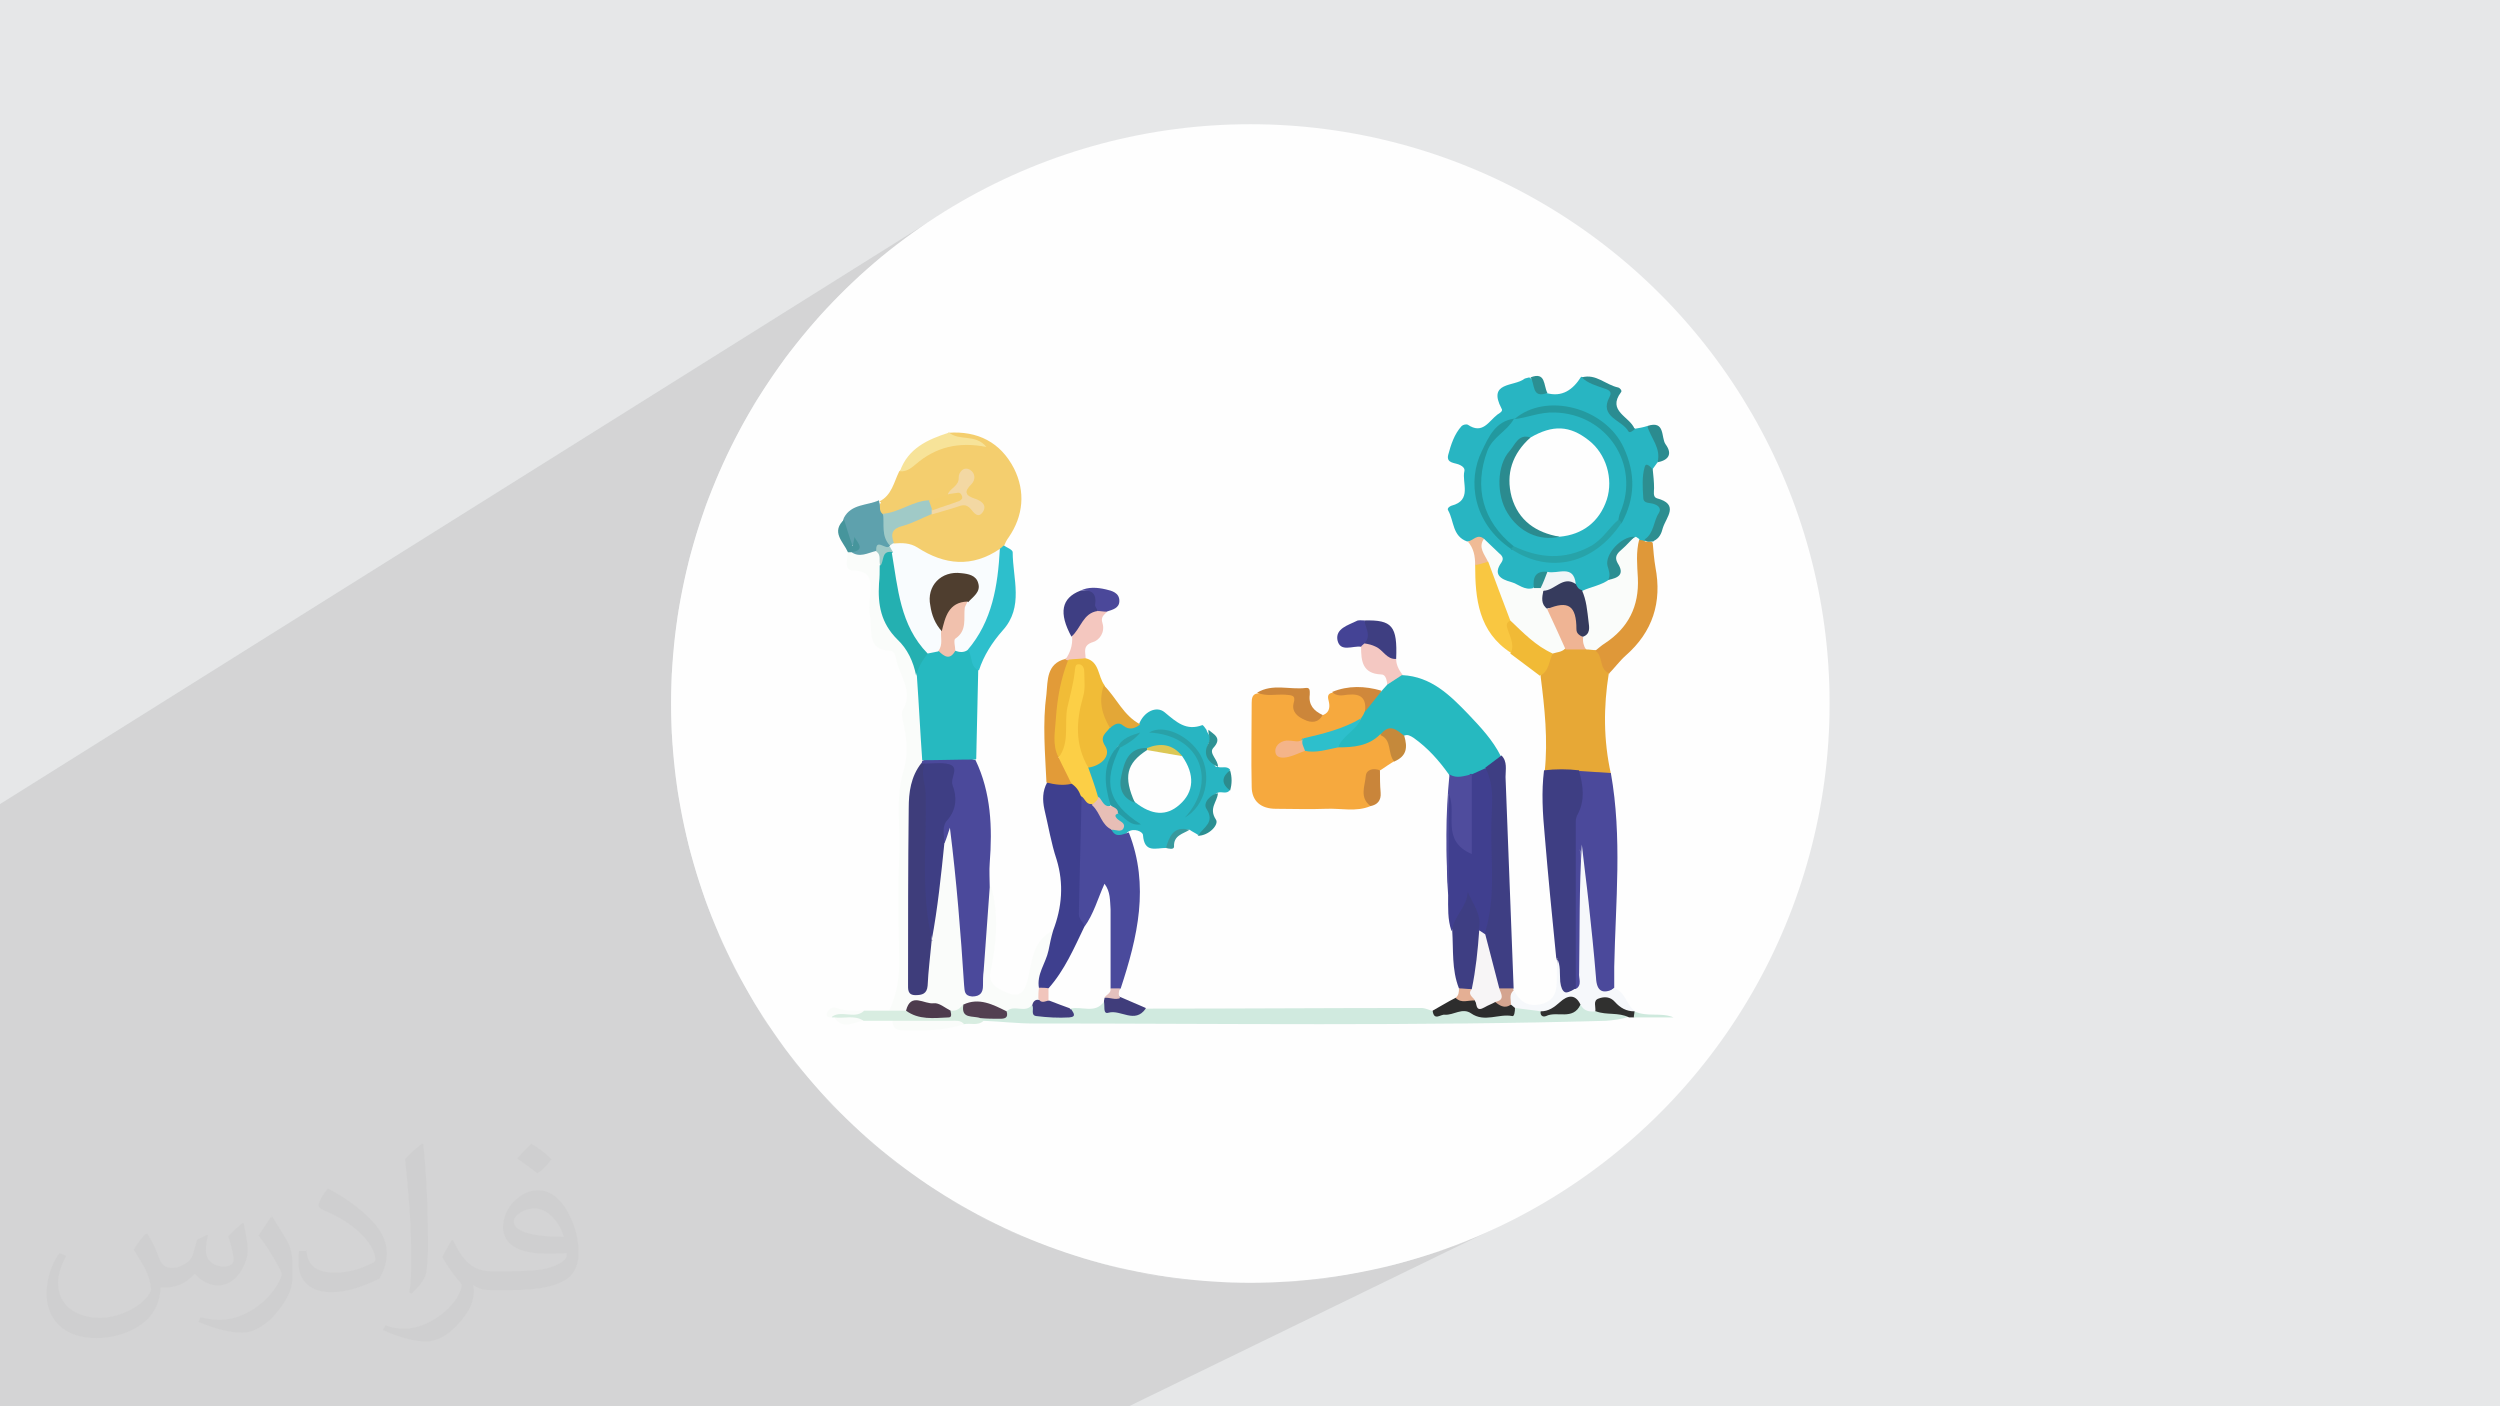
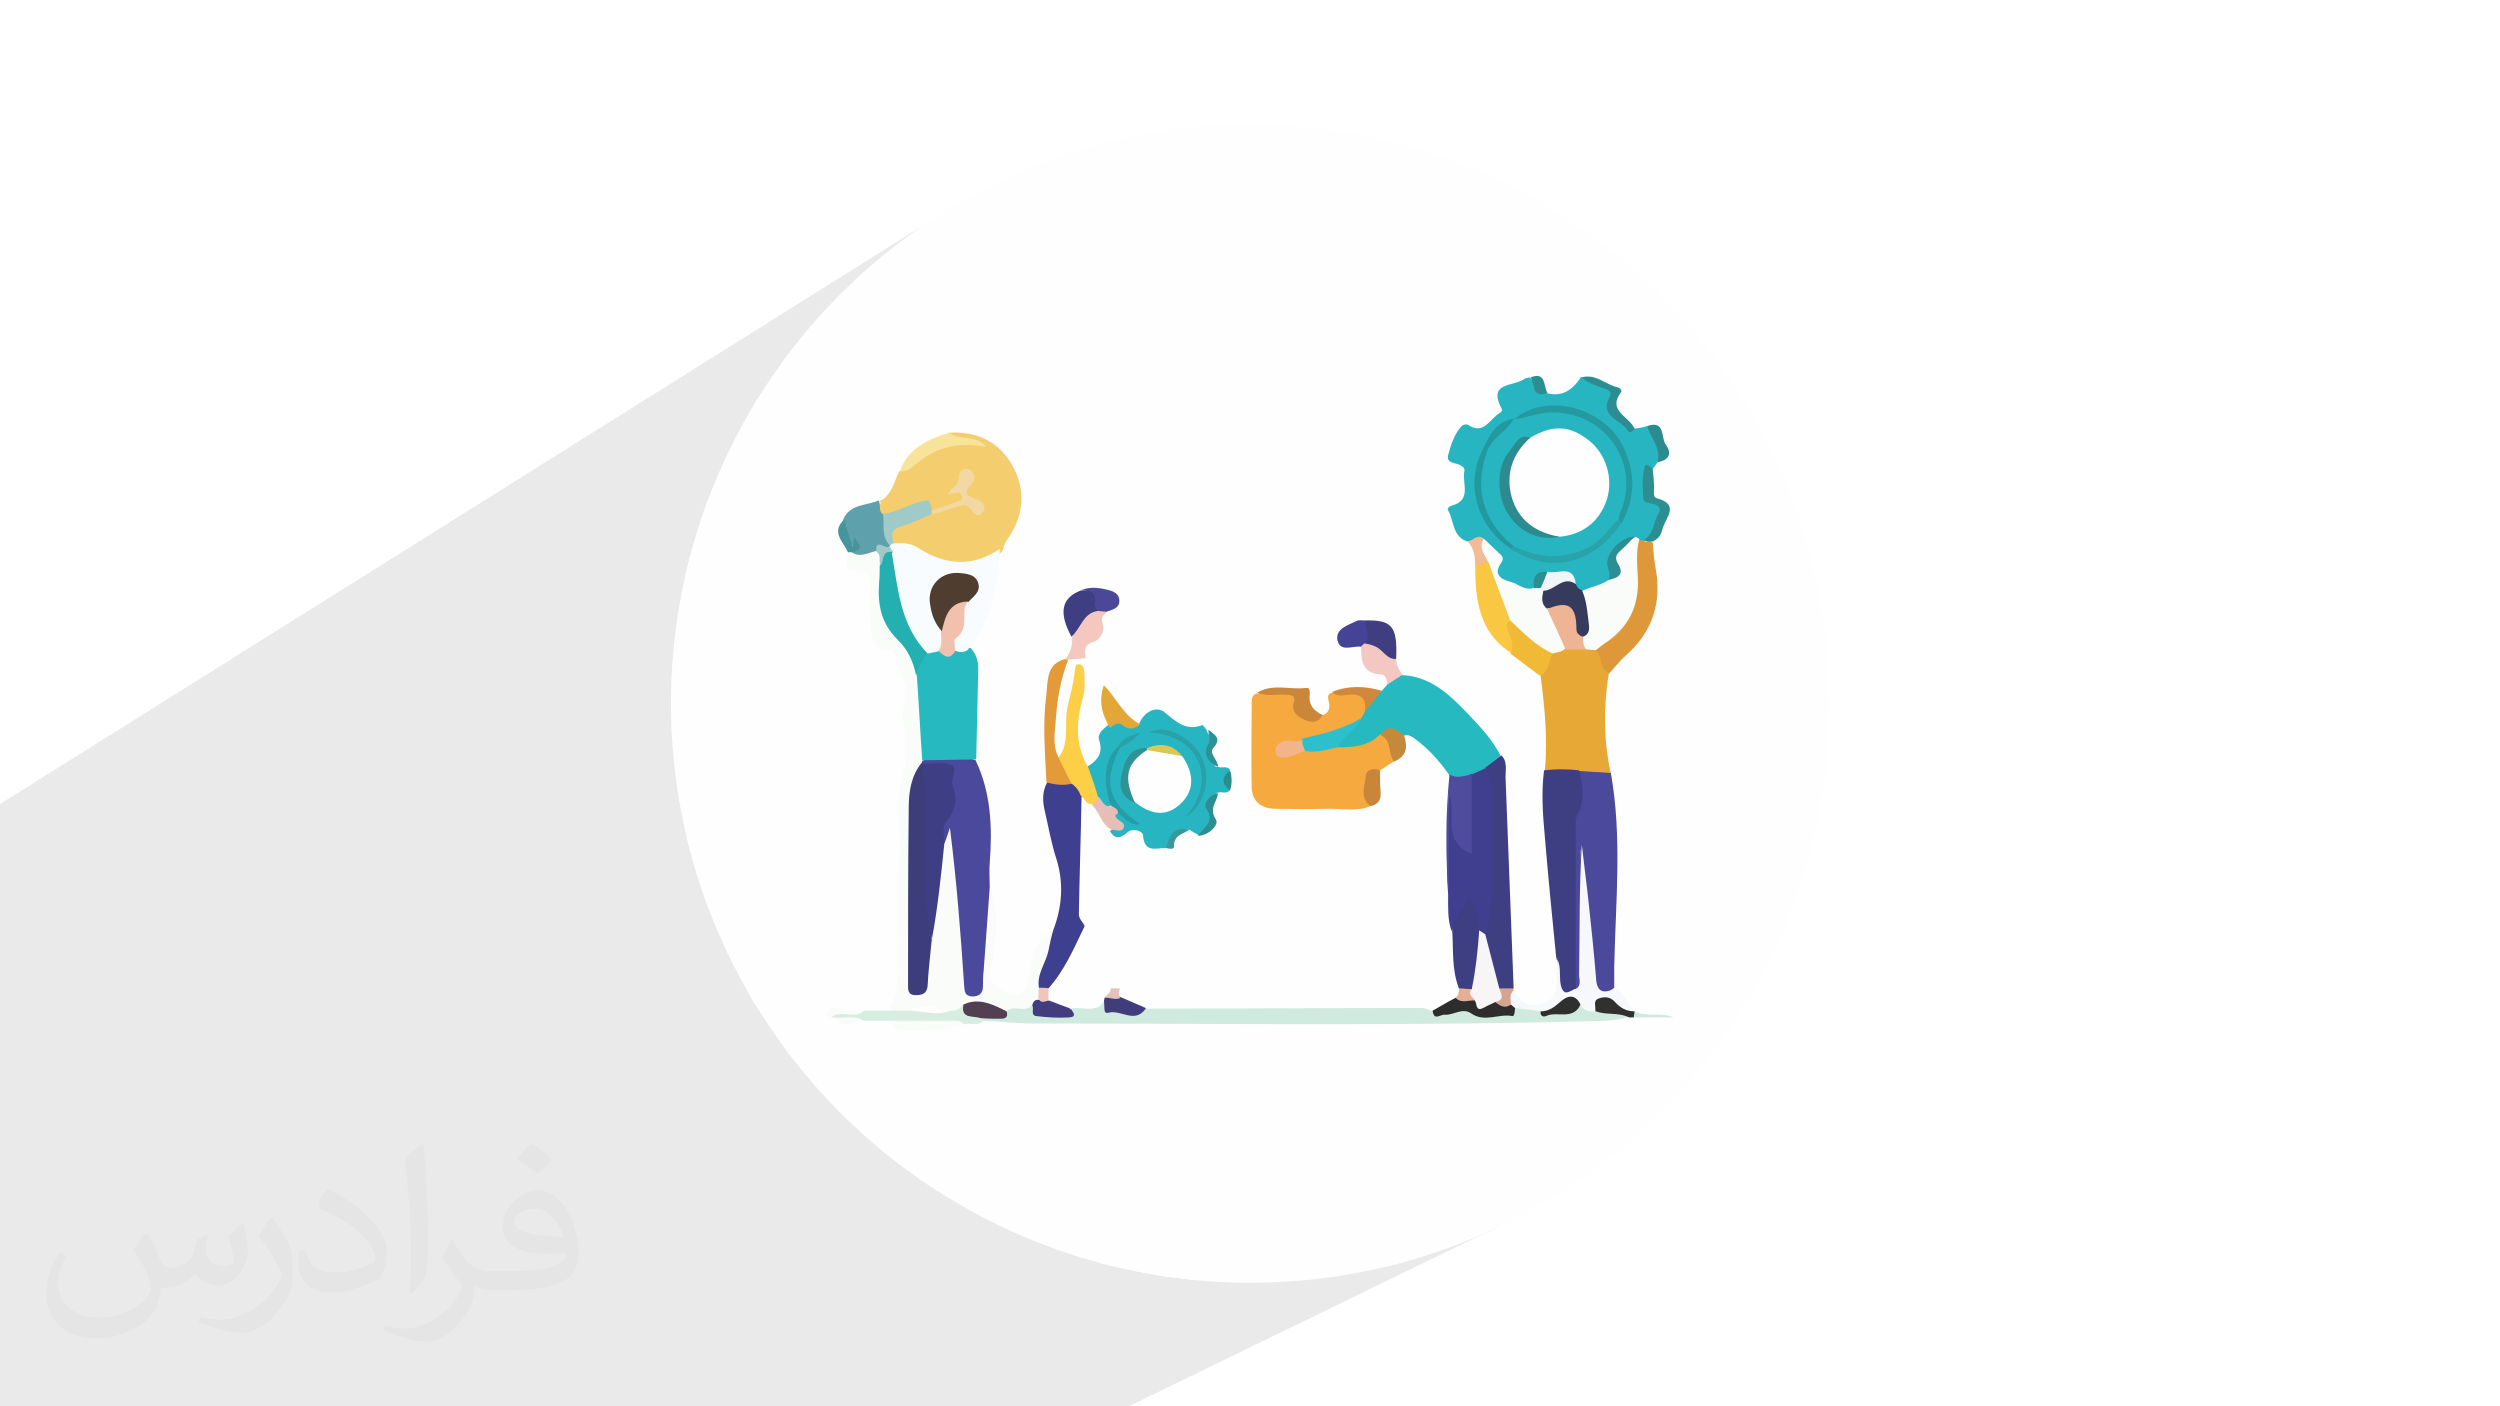
<svg xmlns="http://www.w3.org/2000/svg" xml:space="preserve" width="3.703in" height="2.083in" version="1.1" style="shape-rendering:geometricPrecision; text-rendering:geometricPrecision; image-rendering:optimizeQuality; fill-rule:evenodd; clip-rule:evenodd" viewBox="0 0 3703 2083" enable-background="new 0 0 50 50">
  <defs>
    <style type="text/css">
   
    .fil0 {fill:#E6E7E8}
    .fil3 {fill:#FEFEFE}
    .fil71 {fill:#FEFEFE;fill-rule:nonzero}
    .fil68 {fill:#F9FCFE;fill-rule:nonzero}
    .fil4 {fill:#FAFCFA;fill-rule:nonzero}
    .fil74 {fill:#FCCF46;fill-rule:nonzero}
    .fil5 {fill:#F6A93E;fill-rule:nonzero}
    .fil17 {fill:#F6F8FB;fill-rule:nonzero}
    .fil81 {fill:#F7F5F6;fill-rule:nonzero}
    .fil21 {fill:#F9C741;fill-rule:nonzero}
    .fil28 {fill:#F4C8C2;fill-rule:nonzero}
    .fil26 {fill:#F4C7BF;fill-rule:nonzero}
    .fil61 {fill:#F4B489;fill-rule:nonzero}
    .fil27 {fill:#F7E399;fill-rule:nonzero}
    .fil60 {fill:#F1C5BC;fill-rule:nonzero}
    .fil80 {fill:#F1C1AD;fill-rule:nonzero}
    .fil67 {fill:#F1F5F7;fill-rule:nonzero}
    .fil69 {fill:#F3D8A3;fill-rule:nonzero}
    .fil7 {fill:#F4CE6E;fill-rule:nonzero}
    .fil70 {fill:#F4CE6C;fill-rule:nonzero}
    .fil45 {fill:#F0BB96;fill-rule:nonzero}
    .fil73 {fill:#EFB494;fill-rule:nonzero}
    .fil16 {fill:#F1BC37;fill-rule:nonzero}
    .fil24 {fill:#F1BA36;fill-rule:nonzero}
    .fil76 {fill:#E7BEB6;fill-rule:nonzero}
    .fil52 {fill:#E4C1BE;fill-rule:nonzero}
    .fil49 {fill:#E4AF94;fill-rule:nonzero}
    .fil10 {fill:#E7A836;fill-rule:nonzero}
    .fil33 {fill:#E3A737;fill-rule:nonzero}
    .fil22 {fill:#E29B38;fill-rule:nonzero}
    .fil18 {fill:#DF9839;fill-rule:nonzero}
    .fil25 {fill:#D8EDE1;fill-rule:nonzero}
    .fil79 {fill:#DCC755;fill-rule:nonzero}
    .fil47 {fill:#D4A48F;fill-rule:nonzero}
    .fil40 {fill:#D0883B;fill-rule:nonzero}
    .fil8 {fill:#D0EADF;fill-rule:nonzero}
    .fil32 {fill:#CC863A;fill-rule:nonzero}
    .fil50 {fill:#CEE9DD;fill-rule:nonzero}
    .fil36 {fill:#C9853A;fill-rule:nonzero}
    .fil39 {fill:#C5893B;fill-rule:nonzero}
    .fil59 {fill:#A0CAC7;fill-rule:nonzero}
    .fil82 {fill:#4F3E2F;fill-rule:nonzero}
    .fil23 {fill:#5EA1AD;fill-rule:nonzero}
    .fil58 {fill:#523F51;fill-rule:nonzero}
    .fil57 {fill:#4D3B4D;fill-rule:nonzero}
    .fil19 {fill:#2DBFCC;fill-rule:nonzero}
    .fil9 {fill:#26B9C0;fill-rule:nonzero}
    .fil6 {fill:#28B5C2;fill-rule:nonzero}
    .fil41 {fill:#30302F;fill-rule:nonzero}
    .fil72 {fill:#2F2F2F;fill-rule:nonzero}
    .fil29 {fill:#2D2D2D;fill-rule:nonzero}
    .fil55 {fill:#24B0B1;fill-rule:nonzero}
    .fil43 {fill:#46959C;fill-rule:nonzero}
    .fil65 {fill:#27A3A9;fill-rule:nonzero}
    .fil75 {fill:#29A1A8;fill-rule:nonzero}
    .fil48 {fill:#38999D;fill-rule:nonzero}
    .fil77 {fill:#259CA6;fill-rule:nonzero}
    .fil62 {fill:#249AA0;fill-rule:nonzero}
    .fil78 {fill:#319296;fill-rule:nonzero}
    .fil64 {fill:#22999F;fill-rule:nonzero}
    .fil46 {fill:#2E9294;fill-rule:nonzero}
    .fil44 {fill:#2B8F92;fill-rule:nonzero}
    .fil66 {fill:#2C8E92;fill-rule:nonzero}
    .fil31 {fill:#2D8E90;fill-rule:nonzero}
    .fil34 {fill:#2B8C91;fill-rule:nonzero}
    .fil42 {fill:#2B8B8F;fill-rule:nonzero}
    .fil51 {fill:#2C8B8D;fill-rule:nonzero}
    .fil20 {fill:#4F4C9D;fill-rule:nonzero}
    .fil12 {fill:#4A4A9C;fill-rule:nonzero}
    .fil11 {fill:#4B499B;fill-rule:nonzero}
    .fil38 {fill:#4B489A;fill-rule:nonzero}
    .fil35 {fill:#444395;fill-rule:nonzero}
    .fil63 {fill:#363B5D;fill-rule:nonzero}
    .fil56 {fill:#413D7E;fill-rule:nonzero}
    .fil15 {fill:#403F8F;fill-rule:nonzero}
    .fil37 {fill:#403D7B;fill-rule:nonzero}
    .fil14 {fill:#3E3F8E;fill-rule:nonzero}
    .fil54 {fill:#3E3E84;fill-rule:nonzero}
    .fil13 {fill:#3E3E83;fill-rule:nonzero}
    .fil30 {fill:#3E3E81;fill-rule:nonzero}
    .fil53 {fill:#3E3D7B;fill-rule:nonzero}
    .fil2 {fill:#373435;fill-opacity:0.031}
    .fil1 {fill:#373435;fill-opacity:0.102}
   
  </style>
  </defs>
  <g id="Layer_x0020_1">
-     <polygon class="fil0" points="0,0 3703,0 3703,2084 0,2084 " />
    <polygon class="fil1" points="1670,2084 0,2084 0,1191 1407,309 1372,331 1339,355 1306,380 1275,407 1245,436 1217,465 1190,497 1164,529 1141,563 1118,597 1098,633 1079,670 1062,708 1046,747 1033,787 1021,828 1012,869 1004,911 999,954 995,998 994,1042 995,1086 999,1130 1004,1173 1012,1215 1021,1256 1033,1297 1046,1337 1062,1376 1079,1414 1098,1451 1118,1487 1141,1521 1164,1555 1190,1587 1217,1619 1245,1648 1275,1677 1306,1704 1339,1729 1372,1753 1407,1775 1443,1796 1480,1815 1518,1832 1557,1847 1597,1861 1637,1873 1679,1882 1721,1890 1764,1895 1808,1898 1852,1900 1896,1898 1939,1895 1982,1890 2024,1882 2066,1873 2107,1861 2147,1847 2185,1832 2223,1815 " />
    <g id="_2081584099040">
      <path class="fil0" d="M1388 321l19 -12 -35 22c-11,8 -23,16 -34,24l-32 25c11,-9 21,-17 32,-25l34 -24 16 -10zm-82 60l-31 27c10,-9 21,-18 31,-27zm-31 27l-30 28c10,-10 20,-19 30,-28zm-30 28l-28 30c9,-10 19,-20 28,-30zm-28 30l-27 31c9,-11 18,-21 27,-31zm-27 31l-25 32c8,-11 17,-22 25,-32zm-25 32l-24 34c8,-11 16,-23 24,-34zm-24 34l-22 35c7,-12 15,-23 22,-35zm-22 35l-21 36c7,-12 13,-24 21,-36zm-21 36l-19 37c6,-12 12,-25 19,-37zm-19 37l-17 38c5,-13 11,-25 17,-38zm-17 38l-15 39c5,-13 10,-26 15,-39zm-15 39l-13 40c4,-13 9,-27 13,-40zm-13 40l-12 41c4,-14 7,-27 12,-41zm-12 41l-10 41c3,-14 6,-28 10,-41zm-10 41l-8 42c2,-14 5,-28 8,-42zm-8 42l-5 43c1,-14 3,-29 5,-43zm-5 43l-3 44c1,-15 2,-29 3,-44zm-3 44l-1 44c0,-15 0,-30 1,-44zm-1 44l1 44c-1,-15 -1,-29 -1,-44zm1 44l3 44c-1,-14 -3,-29 -3,-44zm3 44l5 43c-2,-14 -4,-29 -5,-43zm5 43l8 42c-3,-14 -5,-28 -8,-42zm8 42l10 41c-4,-14 -7,-28 -10,-41zm10 41l12 41c-4,-13 -8,-27 -12,-41zm12 41l13 40c-5,-13 -9,-26 -13,-40zm13 40l15 39c-5,-13 -11,-26 -15,-39zm15 39l17 38c-6,-12 -12,-25 -17,-38zm17 38l19 37c-7,-12 -13,-24 -19,-37zm19 37l21 36c-7,-12 -14,-24 -21,-36zm21 36l22 35c-8,-11 -15,-23 -22,-35zm22 35l24 34c-8,-11 -16,-22 -24,-34zm24 34l25 32c-9,-11 -17,-21 -25,-32zm25 32l27 31c-9,-10 -18,-21 -27,-31zm27 31l28 30c-10,-10 -19,-20 -28,-30zm28 30l30 28c-10,-9 -20,-19 -30,-28zm30 28l31 27c-11,-9 -21,-18 -31,-27zm31 27l32 25c-11,-8 -22,-17 -32,-25zm32 25l34 24c-11,-8 -23,-16 -34,-24zm34 24l35 22c-12,-7 -23,-15 -35,-22zm35 22l36 21c-12,-7 -24,-13 -36,-21zm36 21l37 19c-12,-6 -25,-12 -37,-19zm37 19l38 17c-13,-5 -25,-11 -38,-17zm38 17l39 15c-13,-5 -26,-10 -39,-15zm39 15l40 13c-13,-4 -27,-9 -40,-13zm40 13l41 12c-14,-4 -27,-7 -41,-12zm41 12l41 10c-14,-3 -28,-6 -41,-10zm41 10l42 8c-14,-2 -28,-5 -42,-8zm42 8l43 5c-14,-1 -29,-3 -43,-5zm43 5l44 3c-15,-1 -29,-2 -44,-3zm44 3l44 1c-15,0 -30,0 -44,-1zm44 1l44 -1c-15,1 -29,1 -44,1zm44 -1l44 -3c-14,1 -29,3 -44,3zm44 -3l43 -5c-14,2 -29,4 -43,5zm43 -5l42 -8c-14,3 -28,5 -42,8zm42 -8l41 -10c-14,4 -28,7 -41,10zm41 -10l41 -12c-13,4 -27,8 -41,12zm41 -12l40 -13c-13,5 -26,9 -40,13zm40 -13l39 -15c-13,5 -26,11 -39,15zm39 -15l38 -17c-12,6 -25,12 -38,17z" />
    </g>
    <path class="fil2" d="M218 1827c7,11 12,21 16,32 3,7 5,19 21,19 5,0 11,-1 17,-5 7,-3 12,-9 14,-16l6 -21 15 -7 1 1c-2,8 -3,15 -3,22 0,18 15,24 27,24 7,0 14,-3 14,-10 0,-8 -4,-23 -8,-35 7,-7 14,-14 22,-20l1 1c3,15 6,30 6,40 0,10 -4,20 -8,27 -7,14 -20,25 -36,25 -12,0 -25,-6 -34,-17l-1 0c-9,10 -22,20 -43,20l-7 0c-1,14 -4,24 -9,33 -13,25 -50,42 -86,42 -49,0 -74,-28 -74,-66 0,-23 8,-45 19,-60l10 4c-7,14 -12,27 -12,40 0,35 29,52 62,52 31,0 69,-20 76,-42 -3,-25 -12,-36 -26,-59 4,-7 10,-15 17,-23l1 0 0 0 2 -1 0 0 0 0 0 0 0 0 0 0zm569 -133c10,6 21,14 30,23 -6,8 -12,15 -21,21 -10,-8 -20,-15 -30,-22 7,-8 14,-15 21,-22l0 0 0 0 0 0 0 0 0 0 0 0zm5 96c-17,0 -31,11 -31,19 0,17 34,23 74,23 -5,-20 -23,-42 -43,-42zm-38 93c22,0 41,-1 55,-4 16,-4 30,-12 30,-18 0,-2 0,-3 0,-5 -9,1 -20,1 -29,1 -30,0 -52,-7 -61,-23 -2,-5 -4,-10 -4,-15 0,-16 7,-32 19,-42 10,-9 21,-14 33,-14 21,0 37,16 49,42 6,14 11,30 11,51 0,14 -4,25 -12,34 -16,15 -46,21 -91,21l-21 0 0 0 -5 0c-11,0 -19,-2 -26,-7l-1 0c0,3 1,5 1,7 0,10 -3,23 -10,33 -20,30 -42,43 -61,43 -19,0 -42,-7 -64,-17l4 -7c7,3 16,5 29,5 34,0 79,-33 84,-64 -1,-3 -3,-6 -7,-10 -10,-12 -16,-22 -22,-32 5,-10 10,-18 14,-25l2 0c14,29 28,46 57,46l5 0 0 0 21 0 0 0 0 0 0 0 0 0 0 0 0 0 0 0zm-148 31c3,-14 3,-29 3,-43l0 -21c0,-39 -5,-96 -9,-133 7,-8 17,-17 25,-23l2 1c5,47 7,101 7,151 0,13 -1,26 -2,35 -1,12 -8,21 -22,35l-3 -1 -1 -1 0 0 0 0 0 0 0 0 0 0zm-152 -62c1,18 10,33 42,33 20,0 37,-5 55,-14 3,-1 5,-3 5,-5 0,-12 -9,-27 -24,-41 -14,-13 -34,-25 -52,-32 -6,-3 -8,-5 -8,-8 0,-5 7,-17 13,-24l2 0c21,11 44,27 61,44 16,16 25,33 25,51 0,13 -4,26 -11,38 -23,11 -47,20 -71,20 -29,0 -49,-14 -49,-45 0,-3 0,-9 1,-16l10 0 0 0 1 -1 0 0 0 0 0 0 0 0 0 0zm-52 -52l18 29c7,11 13,22 13,41l0 24c0,19 -12,39 -32,60 -16,14 -29,20 -42,20 -19,0 -41,-6 -65,-16l3 -7c8,2 17,4 28,4 36,0 73,-26 89,-58 2,-4 3,-7 3,-9 0,-4 -2,-8 -4,-11 -9,-17 -19,-33 -30,-47 6,-9 12,-18 18,-27l2 0 0 0 -1 -3 0 0 0 0 0 0 0 0 0 0z" />
    <circle class="fil3" cx="1852" cy="1042" r="858" />
    <g id="_2081581743408">
      <path class="fil4" d="M1317 1497c11,-23 15,-47 15,-72 -1,-53 -2,-106 0,-159 2,-41 -6,-83 6,-123 8,-27 5,-51 -1,-77 -1,-5 -2,-11 0,-14 17,-28 -5,-51 -10,-77 -1,-5 -3,-11 -8,-11 -35,-1 -27,-29 -30,-49 -2,-12 -1,-24 0,-36 1,-18 2,-33 -25,-34 -16,0 -7,-18 -9,-28 2,-2 4,-2 7,-2 13,4 26,-4 40,0 8,5 8,13 8,21 0,14 0,29 0,43 0,21 6,39 20,55 17,19 30,42 35,68 4,41 10,81 8,122 0,3 -1,6 -2,8 -11,24 -16,49 -16,75 0,76 0,152 0,229 0,8 -3,18 8,26 12,-22 8,-47 13,-70 9,-48 12,-97 19,-146 4,-8 2,-19 16,-26 20,80 14,162 28,242 13,-6 12,-14 12,-20 -1,-34 7,-67 6,-100 0,-10 -3,-23 11,-29 12,42 8,84 -1,127 -4,19 15,27 29,32 16,5 22,-5 26,-20 7,-28 7,-60 39,-74 8,12 0,23 -2,34 -3,18 -13,34 -14,52 0,5 0,9 -2,14 -3,5 -7,9 -10,14 -11,15 -27,6 -40,10 -20,-3 -39,-17 -61,-7 -6,5 -13,9 -21,8 -9,0 -16,-5 -24,-9 -17,-7 -32,-3 -47,7 -8,2 -15,2 -21,-4z" />
      <path class="fil5" d="M2030 1194c-21,9 -44,3 -66,4 -25,1 -49,0 -74,0 -22,0 -36,-11 -36,-33 -1,-41 0,-83 0,-124 0,-7 1,-13 9,-14 12,-2 24,-1 36,-2 14,-1 24,2 27,19 3,19 19,18 34,15 10,-4 10,-13 8,-21 -2,-7 -1,-11 6,-12 10,0 19,-1 29,-1 19,-1 27,7 25,26 -1,5 -3,10 -7,15 -24,22 -56,25 -85,34 -10,10 -27,-4 -38,12 16,6 28,-4 40,-5 15,-1 29,-4 44,-6 23,1 43,-9 64,-16 21,8 21,25 20,42 -7,4 -14,9 -20,13 -26,12 -17,34 -15,53z" />
      <path class="fil6" d="M2422 635c6,-1 12,-2 18,-4 19,18 24,36 15,54 -3,4 -5,7 -8,11 -11,21 -9,35 8,49 6,5 9,10 6,16 -7,14 -8,31 -23,40 -3,1 -7,1 -10,0 -3,-1 -6,-2 -9,-2 -25,10 -31,19 -30,45 0,6 -1,11 -4,16 -11,12 -27,15 -42,18 -6,-1 -10,-5 -14,-10 -6,-20 -23,-15 -37,-15 -15,0 -16,12 -21,22 -16,10 -26,-6 -39,-9 -18,-4 -19,-17 -16,-33 3,-14 -13,-18 -20,-28 -7,-5 -15,-3 -23,-3 -22,-8 -19,-30 -28,-46 -2,-3 2,-6 5,-7 31,-8 15,-34 19,-51 1,-4 -2,-7 -6,-9 -7,-4 -21,-2 -18,-15 4,-15 9,-31 20,-43 2,-2 7,-3 9,-2 22,15 31,-5 44,-15 3,-2 9,-5 6,-9 -21,-40 19,-32 34,-44 2,-1 4,-1 7,-2 10,5 12,21 25,23 24,7 40,-5 52,-24 10,4 20,6 29,10 13,5 18,11 16,27 -3,22 17,30 33,39z" />
      <path class="fil7" d="M1302 743c19,-9 22,-29 30,-45 14,-10 26,-21 41,-29 22,-13 46,-17 71,-13 -13,-4 -32,6 -39,-15 43,-3 77,14 97,53 17,34 14,70 -8,102 -3,4 -5,8 -7,13 0,4 -2,7 -5,10 -32,23 -67,28 -103,9 -18,-9 -36,-16 -55,-21 -13,-16 -6,-26 11,-32 15,-5 29,-12 44,-17 8,-2 15,-4 23,-7 16,-6 33,-13 50,2 -20,-11 -28,-25 -16,-46 -12,8 -15,22 -26,29 -11,6 -23,8 -34,12 -23,2 -42,21 -67,16 -9,-5 -9,-12 -4,-20z" />
      <path class="fil8" d="M1491 1498c11,-11 28,4 38,-10 25,17 45,17 61,2 14,-5 30,-3 44,-8 18,18 40,17 63,12 136,0 272,-1 408,-1 6,0 12,3 18,5 33,-7 66,4 98,2 7,0 15,0 19,-7 15,-8 28,0 42,2 20,4 39,0 57,-9 9,1 16,6 25,6 16,4 36,-4 48,14 -11,4 -22,5 -33,6 -283,8 -565,4 -848,4 -25,0 -49,-3 -74,-4 -6,1 -6,-2 -5,-6 11,-9 26,-2 38,-9z" />
      <path class="fil9" d="M2016 1064c2,-3 4,-6 5,-9 6,-12 9,-26 24,-30 3,-3 6,-7 9,-10 6,-8 10,-18 23,-15 43,2 71,30 98,58 18,19 36,38 48,62 -2,12 -14,15 -21,21 -7,4 -15,8 -23,11 -12,3 -24,9 -33,-5 -15,-21 -31,-39 -52,-54 -5,-3 -9,-6 -15,-3 -12,1 -23,-9 -35,-2 -17,17 -39,19 -62,19 -1,-14 7,-23 18,-28 7,-4 12,-8 16,-14z" />
      <path class="fil10" d="M2383 997c-8,50 -8,99 3,149 -16,12 -32,-1 -48,3 -17,-1 -35,4 -50,-6 5,-47 0,-94 -6,-141 3,-14 9,-26 19,-36 7,-4 14,-6 21,-7 9,-1 18,-1 26,-1 5,0 10,1 15,3 15,8 17,23 21,38z" />
      <path class="fil6" d="M1804 1136c6,2 13,-2 18,4 -5,10 -5,20 0,30 -5,7 -12,2 -18,4 -11,5 -16,19 -12,26 12,22 -6,27 -17,37 -4,-3 -9,-5 -13,-8 -21,-3 -23,18 -35,27 -15,0 -32,8 -34,-19 0,-5 -13,-11 -22,-5 -10,9 -19,13 -27,-1 12,-7 -4,-25 11,-30 8,2 12,10 19,14 -17,-12 -29,-27 -32,-49 -3,-22 2,-41 14,-59 5,-7 14,-10 20,-16 -8,6 -17,10 -23,18 -13,22 -16,45 -9,69 1,5 5,11 0,16 -13,5 -18,-5 -23,-13 -5,-15 -15,-28 -13,-44 16,-9 27,-20 20,-41 -3,-9 6,-16 12,-21 15,-16 32,2 47,-2 7,-19 26,-28 38,-18 18,15 32,28 56,19 1,0 4,4 6,7 1,6 9,11 5,17 -10,16 1,27 9,38z" />
      <path class="fil11" d="M1365 1131c0,-1 1,-3 1,-4 26,-12 53,-11 79,-1 23,48 25,100 21,152 -1,12 0,24 0,36 -3,41 -6,83 -9,124 -1,7 -1,14 -1,22 0,10 -4,16 -16,16 -12,-1 -11,-8 -12,-17 -5,-77 -11,-153 -21,-233 -3,9 -5,16 -8,23 -11,-11 -7,-24 -1,-35 12,-20 7,-41 5,-63 -1,-8 -5,-11 -12,-12 -7,-1 -14,0 -21,-3 -2,-1 -4,-3 -6,-5z" />
      <path class="fil11" d="M2339 1142c16,1 31,2 47,3 17,95 7,191 5,287 0,10 0,21 0,31 -17,15 -30,11 -34,-12 -5,-30 -7,-61 -10,-91 -3,-32 -3,-64 -6,-96 0,-3 -1,-6 -1,-6 3,22 3,45 4,68 2,39 2,79 1,118 0,8 0,18 -11,21 -10,-5 -8,-15 -8,-24 1,-68 -1,-136 1,-205 1,-32 11,-63 12,-95z" />
-       <path class="fil12" d="M1646 1228c6,14 16,8 26,5 31,79 13,155 -12,231 -5,4 -9,5 -15,2 -9,-7 -6,-17 -6,-27 0,-40 2,-80 -3,-124 0,1 -5,4 -2,3 1,0 1,1 1,2 -5,20 -6,43 -29,53 -10,-5 -14,-13 -13,-23 3,-51 -4,-103 3,-154 1,-4 1,-8 2,-12 10,-13 14,2 21,4 12,11 20,25 27,40z" />
      <path class="fil9" d="M1445 1125c-26,0 -53,1 -79,1 -3,-42 -5,-84 -8,-126 -1,-14 2,-27 16,-35 5,-3 10,-5 16,-5 8,4 17,4 25,-1 8,-1 15,-2 23,1 8,9 11,19 11,31 -1,44 -2,89 -3,133z" />
      <path class="fil13" d="M2339 1142c6,22 9,43 -2,64 -2,3 -3,8 -3,11 0,82 0,164 0,247 -18,11 -25,9 -27,-10 -1,-12 2,-24 -2,-36 -6,-60 -12,-121 -17,-181 -3,-32 -5,-64 -1,-96 17,-2 35,-2 52,0z" />
      <path class="fil14" d="M1602 1180c-1,58 -3,116 -4,174 0,8 7,12 9,19 0,1 1,1 1,2 -11,35 -24,70 -55,93 -5,1 -10,0 -14,-4 -4,-21 10,-37 14,-56 2,-10 4,-20 7,-30 13,-34 16,-69 5,-105 -8,-24 -12,-49 -18,-74 -3,-14 -3,-27 4,-40 11,-7 24,-5 36,-4 11,4 19,11 16,25z" />
      <path class="fil15" d="M2180 1147c7,-3 13,-6 20,-9 12,5 15,17 15,28 2,60 3,120 -1,180 -1,12 -3,24 -10,34 -4,5 -9,5 -14,1 -7,-13 -6,-30 -16,-46 -4,19 -15,30 -24,44 -6,-17 -5,-35 -5,-53 -4,-52 -1,-103 1,-155 23,21 1,54 24,79 4,-29 1,-53 2,-78 0,-9 -4,-20 7,-26z" />
      <path class="fil13" d="M2199 1383c17,-52 9,-106 10,-159 0,-29 6,-59 -9,-87 8,-6 16,-12 24,-18 9,9 6,21 6,32 4,104 8,209 12,313 -7,6 -15,6 -23,2 -15,-26 -25,-53 -20,-83z" />
-       <path class="fil16" d="M1644 1078c-6,8 -16,13 -7,27 9,14 -5,29 -25,32 -22,-19 -24,-44 -20,-71 3,-21 9,-41 6,-62 -9,26 -12,54 -14,82 -1,14 -1,30 -17,36 -10,-4 -9,-12 -10,-20 -4,-38 5,-75 13,-112 2,-8 9,-11 14,-16 8,-5 16,-4 24,1 21,5 18,27 28,40 1,21 8,41 9,63z" />
      <path class="fil17" d="M2306 1419c6,11 4,23 5,35 2,17 9,21 23,11 10,-6 4,-16 5,-24 1,-63 0,-126 4,-190 3,28 7,57 10,85 4,37 8,75 11,112 1,21 10,25 28,16 16,6 17,25 30,34 -12,7 -21,0 -30,-6 -12,-8 -20,-4 -28,6 -9,1 -18,0 -23,-10 -11,-3 -21,-1 -31,5 -8,5 -17,11 -28,5 -12,-2 -25,-3 -37,-5 -4,0 -7,-2 -9,-6 -2,-8 -4,-16 7,-19 9,17 22,24 41,19 21,-6 22,-22 22,-39 0,-10 0,-19 1,-28z" />
      <path class="fil18" d="M2383 997c-15,-6 -8,-26 -20,-33 1,-11 10,-16 17,-22 28,-21 40,-49 39,-83 -1,-13 -1,-26 0,-38 0,-8 -1,-16 8,-21 3,0 5,0 8,1 4,3 9,-1 13,3 1,12 2,24 4,36 10,52 -4,96 -44,131 -9,8 -17,19 -26,28z" />
-       <path class="fil19" d="M1448 992c-12,-6 -7,-22 -15,-30 -1,-2 -2,-5 0,-7 30,-41 36,-90 45,-137 0,-2 2,-4 4,-6 2,-1 3,-3 5,-4 4,3 13,6 13,10 0,39 17,81 -15,116 -15,17 -28,37 -35,59z" />
      <path class="fil13" d="M2151 1378c2,-21 22,-34 23,-57 8,19 22,35 16,57 9,30 5,59 -9,87 -7,5 -14,4 -20,-1 -11,-28 -8,-57 -10,-86z" />
      <path class="fil20" d="M2180 1147c0,39 0,77 0,118 -47,-20 -21,-61 -34,-89 0,50 0,100 0,150 -5,-60 -5,-119 1,-179 11,7 22,2 33,0z" />
      <path class="fil21" d="M2238 967c-48,-31 -53,-80 -53,-130 4,-8 11,-10 19,-7 16,27 28,55 36,86 -5,9 1,18 3,27 1,9 7,19 -5,25z" />
      <path class="fil22" d="M1582 978c-11,28 -16,57 -18,86 -1,19 -6,39 4,58 13,10 21,22 19,39 -13,3 -25,1 -37,-2 -2,-44 -6,-87 0,-131 2,-20 0,-45 28,-52 2,-2 4,-1 4,1z" />
      <path class="fil23" d="M1302 743c3,6 -1,13 5,18 12,12 2,30 11,42 1,2 1,4 0,6 -4,3 -9,7 -12,4 -6,-6 -5,2 -8,3 -13,3 -25,11 -38,1 2,-3 -1,0 1,-2 4,-4 8,-8 6,-14 -1,4 -4,9 -7,5 -10,-11 -16,-23 -10,-39 11,-21 35,-18 52,-26z" />
      <path class="fil24" d="M2238 967c6,-14 -3,-26 -6,-39 -1,-5 2,-7 5,-9 26,11 44,31 63,49 -6,11 -5,26 -19,33 -15,-11 -29,-22 -44,-33z" />
      <path class="fil25" d="M1452 1508c2,1 3,3 5,4 -9,8 -19,3 -29,5 -26,-2 -51,3 -77,2 -10,0 -21,0 -29,-7 -14,0 -29,0 -43,0 -14,-4 -30,5 -43,-5 -1,0 -3,0 -4,0 0,-10 7,-8 13,-8 12,1 23,3 35,-2 13,0 26,0 38,0 8,0 16,0 24,0 22,-1 44,9 66,0 9,1 14,-3 19,-10 8,7 17,13 25,20z" />
      <path class="fil26" d="M1582 978c-2,0 -3,-1 -4,-1 7,-10 11,-21 10,-34 5,-21 15,-39 39,-43 5,0 10,0 13,6 -5,5 -10,8 -7,17 4,13 -4,25 -14,28 -16,5 -11,15 -11,24 -8,1 -17,1 -25,2z" />
      <path class="fil27" d="M1405 640c15,14 40,2 56,22 -41,-8 -75,0 -105,26 -7,6 -14,11 -23,10 12,-34 41,-47 72,-57z" />
      <path class="fil13" d="M1626 905c-22,3 -25,26 -39,38 -19,-35 -15,-57 13,-68 30,-3 32,-2 26,30z" />
      <path class="fil28" d="M2078 999c-8,5 -15,10 -23,15 -1,-6 -2,-15 -9,-15 -28,-1 -30,-20 -30,-41 1,-4 3,-6 6,-8 22,-2 33,13 46,26 0,9 4,16 9,23z" />
      <path class="fil29" d="M2238 1488c2,2 4,3 6,5 0,5 -1,13 -4,12 -20,-4 -41,10 -61,-4 -13,-9 -26,3 -39,2 -6,-1 -16,10 -18,-6 11,-6 22,-13 34,-19 9,2 18,-4 27,2 4,3 3,15 13,6 4,-4 10,-5 16,-5 9,2 17,6 26,7z" />
      <path class="fil30" d="M2068 976c-14,1 -19,-13 -30,-18 -6,-3 -11,-4 -17,-5 -7,-11 -3,-22 0,-34 41,-1 49,8 47,57z" />
      <path class="fil31" d="M2449 802c-5,0 -10,2 -13,-3 14,-9 13,-27 21,-39 4,-6 0,-11 -6,-13 -6,-3 -17,0 -17,-10 -1,-15 -2,-31 2,-45 2,-8 8,-1 12,3 1,9 2,19 2,28 0,5 -2,13 4,15 34,9 14,28 9,44 -2,8 -5,15 -13,19z" />
      <path class="fil32" d="M1959 1059c-6,12 -17,12 -27,7 -9,-4 -19,-11 -16,-24 4,-13 -3,-12 -12,-13 -14,-1 -28,3 -42,-3 23,-14 48,-4 72,-7 7,-1 6,5 6,10 -2,15 6,24 19,30z" />
      <path class="fil33" d="M1644 1078c-12,-20 -17,-40 -9,-63 19,19 29,45 54,58 -8,6 -16,9 -25,2 -8,-7 -14,-1 -20,3z" />
      <path class="fil34" d="M2422 635c-3,3 -8,7 -10,4 -9,-17 -44,-21 -28,-51 5,-9 -3,-11 -9,-13 -11,-4 -23,-7 -32,-16 21,-6 35,11 54,15 3,1 6,5 4,7 -21,28 13,36 20,54z" />
      <path class="fil35" d="M2021 919c1,11 11,22 0,34 -2,2 -4,3 -5,5 -12,-2 -31,9 -35,-10 -3,-17 16,-22 28,-28 3,-2 8,-1 12,-1z" />
      <path class="fil4" d="M1322 1512c29,0 59,0 88,0 6,0 13,-1 18,5 -30,10 -61,10 -93,9 -9,0 -13,-6 -13,-14z" />
      <path class="fil36" d="M2030 1194c-17,-13 -8,-30 -7,-45 1,-9 11,-12 21,-8 0,11 0,22 1,33 1,12 -5,18 -15,20z" />
      <path class="fil37" d="M1697 1494c-16,23 -37,1 -55,6 -9,3 -5,-11 -7,-17 -1,-3 0,-5 2,-7 8,-5 16,-2 23,1 12,5 25,11 37,16z" />
      <path class="fil38" d="M1626 905c-1,-3 -4,-6 -4,-9 3,-18 -6,-23 -22,-21 12,-6 25,-5 38,-2 9,2 20,5 20,17 0,11 -10,13 -19,16 -5,0 -9,-1 -14,-1z" />
      <path class="fil39" d="M2045 1088c13,-17 24,-7 35,2 5,17 4,30 -15,38 -10,-12 -3,-32 -20,-39z" />
      <path class="fil40" d="M2046 1024c-8,10 -16,20 -24,30 2,-20 -6,-27 -26,-25 -7,1 -16,3 -23,-4 24,-10 49,-9 73,-2z" />
      <path class="fil41" d="M2363 1498c1,-7 -4,-16 5,-19 8,-3 17,-3 24,5 8,9 17,14 29,14l0 0c3,3 4,6 -1,9 -2,0 -5,0 -7,0 -16,-8 -33,-3 -49,-9z" />
      <path class="fil42" d="M2455 685c6,-21 -10,-36 -15,-54 27,-9 20,17 27,27 11,15 4,24 -13,27z" />
      <path class="fil43" d="M1250 769c4,12 7,24 13,40 2,-10 3,-15 3,-15 -3,4 22,21 -6,24 -1,0 -3,0 -4,0 -7,-16 -26,-30 -5,-49z" />
      <path class="fil44" d="M1775 1237c8,-12 25,-19 12,-39 -6,-9 7,-22 17,-23 -1,13 -14,22 -3,39 5,7 -10,24 -27,24z" />
      <path class="fil45" d="M2204 832c-6,2 -13,4 -19,5 0,-13 -2,-25 -11,-35 8,-1 14,-12 24,-4 -1,12 9,22 6,34z" />
      <path class="fil46" d="M1804 1136c-15,-7 -23,-19 -14,-35 4,-8 -1,-14 0,-20 8,7 21,12 7,27 -7,8 8,18 7,28z" />
      <path class="fil47" d="M2238 1488c-10,7 -17,1 -25,-5 2,-6 2,-13 6,-19 7,0 15,0 22,0 0,1 1,2 1,3 -7,6 -4,13 -4,20z" />
      <path class="fil44" d="M2292 582c-24,9 -18,-14 -25,-23 23,-9 19,12 25,23z" />
      <path class="fil48" d="M1727 1256c5,-17 11,-33 35,-27 -9,6 -24,8 -23,25 0,5 -8,3 -12,2z" />
      <path class="fil4" d="M1279 1498c-14,12 -34,-3 -48,9 -4,0 -8,-1 -6,-7 3,-6 8,-9 14,-7 13,5 27,4 40,4z" />
      <path class="fil49" d="M2185 1482c-10,-1 -20,5 -29,-4 5,-4 5,-9 5,-14 6,0 12,1 18,1 4,5 7,10 5,17z" />
      <path class="fil4" d="M1236 1507c14,2 30,-4 43,5 -15,2 -31,14 -43,-5z" />
      <path class="fil50" d="M2420 1507c0,-3 1,-6 1,-9 19,9 39,1 58,9 -20,0 -39,0 -59,0z" />
      <path class="fil51" d="M1822 1171c-13,-10 -13,-20 0,-30 3,10 3,20 0,30z" />
      <path class="fil52" d="M1660 1478c-8,4 -16,-1 -24,0 -1,-8 4,-11 9,-14 5,0 10,0 14,0 -2,5 -3,9 0,14z" />
      <path class="fil53" d="M1365 1131c2,0 4,0 5,0 4,7 6,15 6,23 3,80 -1,160 4,239 -2,22 -5,45 -6,67 -1,12 -8,14 -18,14 -12,0 -11,-9 -11,-17 0,-87 0,-173 1,-260 0,-23 3,-47 19,-67z" />
      <path class="fil54" d="M1381 1394c-18,-72 -8,-145 -10,-218 0,-15 -8,-30 -1,-45 12,0 25,-2 36,1 16,5 1,20 5,31 6,16 7,35 -8,52 -8,9 -5,21 -4,32 -5,49 -10,98 -19,146z" />
      <path class="fil55" d="M1375 967c-8,10 -15,21 -18,34 -4,-21 -13,-40 -28,-54 -24,-24 -29,-51 -27,-83 1,-9 1,-17 1,-26 4,-9 -4,-28 18,-22 15,23 14,50 21,75 7,22 12,43 27,60 4,4 6,9 5,15z" />
      <path class="fil56" d="M1586 1494c3,5 10,12 -2,13 -16,1 -33,0 -49,-2 -9,-1 -3,-11 -6,-16 1,-5 4,-9 10,-8 6,-2 11,-2 17,-1 11,3 24,3 30,16z" />
-       <path class="fil57" d="M1408 1498c1,4 2,9 -3,9 -22,1 -44,4 -63,-10 7,-28 27,-9 41,-11 8,-1 17,7 25,11z" />
      <path class="fil58" d="M1452 1508c-11,-4 -29,2 -25,-20 23,-11 44,0 64,10 3,10 -3,11 -10,11 -10,0 -19,0 -29,-1z" />
      <path class="fil59" d="M1323 818c-18,-4 -13,13 -19,20 -3,-7 2,-16 -6,-21 -2,-22 15,-1 20,-8 4,1 7,4 5,9z" />
      <path class="fil60" d="M1553 1482c-5,1 -11,5 -15,-3 0,-5 0,-11 1,-16 5,0 10,0 15,1 5,6 5,12 0,18z" />
      <path class="fil19" d="M2016 1064c-7,18 -27,25 -34,43 -16,3 -33,9 -50,5 -7,-5 -8,-11 -3,-18 30,-7 60,-14 87,-30z" />
      <path class="fil61" d="M1930 1094c-3,7 1,12 3,18 -8,3 -16,7 -24,9 -8,2 -20,3 -20,-9 0,-9 10,-16 20,-15 8,0 15,4 22,-3z" />
      <path class="fil4" d="M2428 799c-5,19 -3,38 -2,57 2,42 -14,74 -49,97 -5,3 -9,7 -13,10 -5,0 -9,-1 -14,-1 -9,-4 -10,-11 -8,-19 7,-12 6,-25 3,-39 -2,-9 -7,-19 -1,-29 13,-6 28,-8 40,-17 4,-5 13,-8 10,-17 -10,-28 12,-36 29,-46 2,1 4,3 6,4z" />
      <path class="fil4" d="M2204 832c-5,-11 -15,-21 -6,-34 7,7 15,14 22,21 5,4 8,8 4,14 -13,18 -1,25 14,29 11,3 20,13 33,9 2,-3 6,-4 10,-4 4,1 6,4 8,7 3,8 2,16 7,24 9,16 12,34 24,48 4,4 4,10 -2,15 -5,5 -12,5 -18,7 -25,-11 -44,-31 -63,-49 -11,-29 -22,-58 -33,-88z" />
      <path class="fil62" d="M2243 621c47,-41 135,-17 162,42 18,39 17,75 -3,112 -5,1 -7,-2 -8,-6 0,-20 12,-38 9,-59 -7,-66 -63,-105 -129,-91 -9,2 -18,7 -28,3 -1,-1 -2,-2 -3,-2z" />
      <path class="fil63" d="M2292 902c-10,-7 -8,-17 -6,-27 14,-12 27,-29 48,-10 2,4 4,8 9,9 7,15 8,31 10,47 1,8 3,18 -8,22 -10,2 -13,-4 -14,-12 -3,-24 -17,-32 -39,-30z" />
      <path class="fil64" d="M2238 813c-56,-38 -65,-101 -43,-145 10,-21 20,-44 48,-48l0 0c3,11 -5,17 -11,22 -45,36 -36,109 -2,147 5,6 12,11 14,19 0,4 -1,7 -6,6z" />
      <path class="fil65" d="M2238 813c2,-2 3,-3 5,-5 9,-4 17,1 25,3 42,12 78,4 109,-28 6,-6 9,-16 20,-14 2,2 3,3 5,5 -41,62 -107,77 -164,39z" />
      <path class="fil66" d="M2421 795c-6,6 -12,13 -19,19 -7,6 -11,11 -6,20 11,17 1,22 -14,25 4,-7 1,-14 -1,-21 -4,-17 20,-43 39,-43z" />
      <path class="fil67" d="M2334 865c-19,-13 -31,10 -48,10 -1,-1 -3,-3 -4,-4 -5,-11 3,-17 10,-24 15,4 39,-12 42,18z" />
      <path class="fil44" d="M2292 847c-3,8 -6,16 -10,24 -3,0 -7,0 -10,0 -2,-15 2,-26 20,-24z" />
      <path class="fil68" d="M1323 818c-2,-3 -4,-6 -5,-9l0 0c2,-2 2,-6 6,-4 12,-1 24,-1 35,6 40,26 81,30 122,2 -3,54 -11,107 -48,150 -6,4 -12,3 -18,1 -7,-5 -8,-13 -5,-19 11,-16 10,-36 16,-53 2,-3 0,1 1,-2 5,-10 20,-18 6,-30 -10,-9 -31,-6 -42,5 -10,10 -11,22 -8,36 4,13 11,25 15,38 0,10 5,21 -9,26 -5,1 -10,2 -15,3 -41,-42 -44,-97 -53,-149z" />
      <path class="fil59" d="M1324 804c-2,1 -4,3 -6,4 -13,-14 -8,-31 -10,-47 24,-2 44,-19 68,-20 4,4 8,8 8,14 0,2 -1,4 -3,6 -15,6 -29,14 -44,18 -16,4 -18,12 -13,25z" />
      <path class="fil69" d="M1380 761c0,-2 0,-4 0,-6 9,-11 24,-12 35,-18 -3,-4 -9,-1 -11,-5 3,-9 17,-12 16,-25 0,-7 7,-17 17,-11 8,5 8,15 2,21 -12,12 -9,17 6,22 6,2 18,8 11,19 -7,11 -14,1 -18,-4 -7,-8 -13,-6 -21,-3 -12,4 -24,7 -37,11z" />
      <path class="fil70" d="M1404 732c5,-1 9,-1 14,-2 4,-1 6,2 7,5 1,4 -1,5 -4,7 -13,5 -27,9 -40,14 -2,-5 -3,-10 -5,-14 10,-3 19,-6 29,-9z" />
      <path class="fil71" d="M1553 1482c0,-6 0,-12 0,-18 24,-27 38,-60 53,-91 14,-19 20,-42 30,-64 9,12 8,25 9,38 0,39 0,78 0,117 1,8 -7,9 -9,14 0,2 -1,4 -1,6 -13,18 -33,6 -49,10 -11,-4 -22,-8 -32,-12z" />
      <path class="fil72" d="M2282 1498c12,0 20,-6 29,-14 10,-9 22,-13 30,4 -11,24 -35,9 -51,17 -5,2 -9,-1 -8,-7z" />
      <path class="fil73" d="M2292 902c31,-13 43,-5 43,30 0,7 5,9 10,12 -1,7 1,13 4,18 -10,0 -20,0 -30,0 -9,-20 -18,-40 -27,-59z" />
      <path class="fil71" d="M1751 1120c19,27 18,53 -4,72 -19,17 -41,16 -66,-4 -27,-30 -20,-62 17,-79 19,-3 36,2 53,11z" />
      <path class="fil74" d="M1587 1161c-6,-13 -13,-26 -19,-39 17,-22 8,-50 13,-74 4,-18 9,-35 11,-54 1,-5 0,-11 7,-10 5,1 7,6 7,11 0,13 2,25 -2,38 -10,35 -12,70 8,104 5,14 10,28 14,42 4,10 -1,12 -10,12 -8,0 -9,-9 -15,-12 -3,-8 -7,-14 -15,-19z" />
      <path class="fil75" d="M1755 1211c48,-52 25,-122 -53,-126 21,-13 59,4 76,33 18,32 7,76 -23,93z" />
      <path class="fil76" d="M1617 1192c4,-3 9,-6 10,-12 6,5 7,16 19,14 8,-1 11,3 11,11 -6,1 -6,4 -2,8 4,4 13,6 9,14 -3,6 -11,2 -17,2 -16,-7 -17,-25 -29,-36z" />
      <path class="fil77" d="M1656 1204c0,-7 -7,-8 -11,-11 -9,-30 -13,-60 9,-86 2,-2 3,-2 5,0 -26,52 -18,83 31,114 -17,3 -24,-11 -35,-17z" />
      <path class="fil78" d="M1699 1111c-31,20 -35,40 -18,78 -20,-7 -24,-24 -20,-40 4,-19 10,-42 38,-41 0,1 0,2 0,3z" />
      <path class="fil79" d="M1699 1111c0,-1 0,-2 0,-3 20,-8 38,-6 52,12 -17,-3 -35,-6 -52,-9z" />
      <path class="fil75" d="M1660 1107c-2,0 -3,0 -5,0 7,-14 21,-18 34,-22 -8,10 -18,16 -29,22z" />
      <path class="fil80" d="M1433 891c-1,3 -3,6 -4,9 -2,16 4,34 -14,46 -3,2 0,12 0,18 -8,14 -16,9 -25,0 7,-9 3,-20 4,-30 -2,-35 10,-49 38,-44z" />
      <path class="fil81" d="M2185 1482c-3,-5 -12,-9 -5,-17 6,-29 9,-58 11,-87 3,2 6,4 9,6 7,27 14,54 21,81 3,8 8,16 -6,19 -5,3 -11,5 -16,8 -12,7 -12,-2 -13,-9z" />
      <path class="fil6" d="M2397 770c-14,12 -23,29 -41,39 -39,21 -76,18 -114,0 -46,-37 -59,-87 -39,-141 8,-21 29,-29 39,-47 20,-2 39,-11 61,-10 77,2 127,77 97,148 -2,4 -2,8 -3,11z" />
      <path class="fil82" d="M1433 891c-28,1 -33,23 -38,44 -10,-11 -15,-24 -17,-38 -6,-29 16,-52 46,-48 10,1 22,3 25,15 4,13 -8,20 -15,28z" />
      <path class="fil71" d="M2267 648c33,-19 58,-18 86,4 26,20 37,57 27,88 -11,33 -36,52 -70,55 -39,-1 -69,-24 -77,-59 -9,-39 4,-72 34,-88z" />
      <path class="fil42" d="M2267 648c-27,24 -37,54 -28,88 10,35 36,53 71,59 -30,7 -60,-7 -77,-35 -17,-27 -16,-71 3,-92 8,-9 13,-26 31,-20z" />
    </g>
  </g>
</svg>